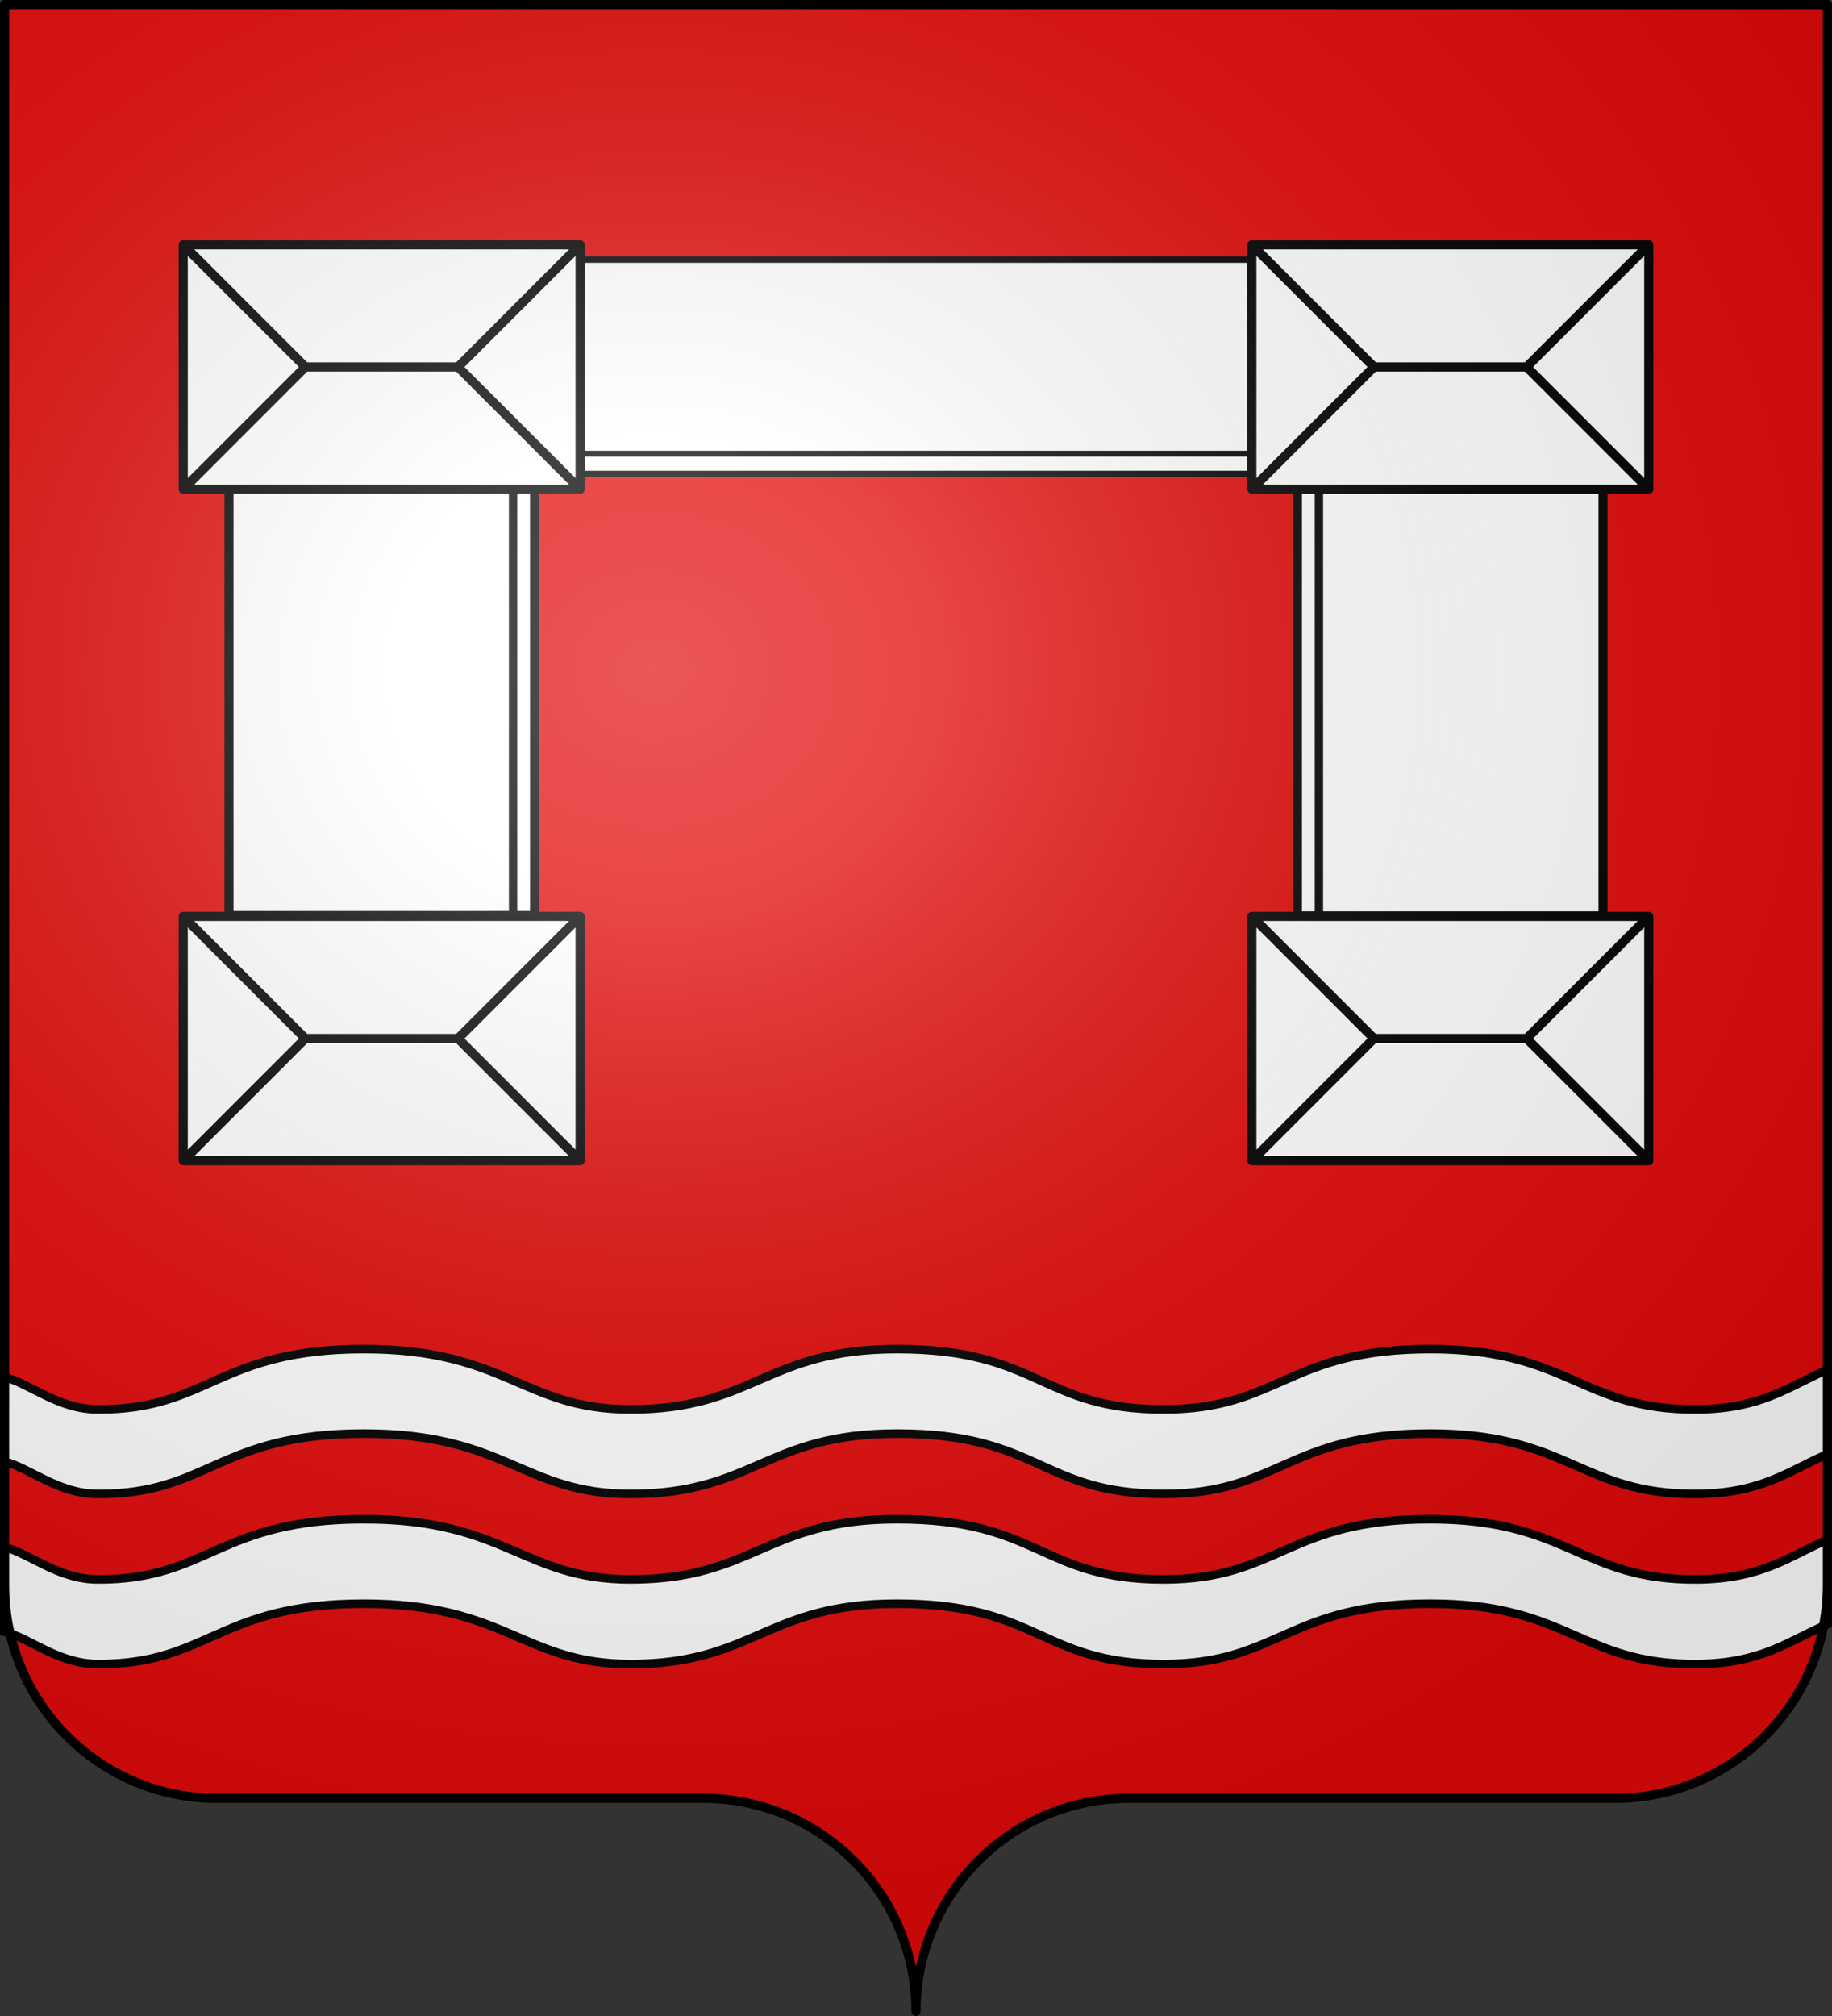
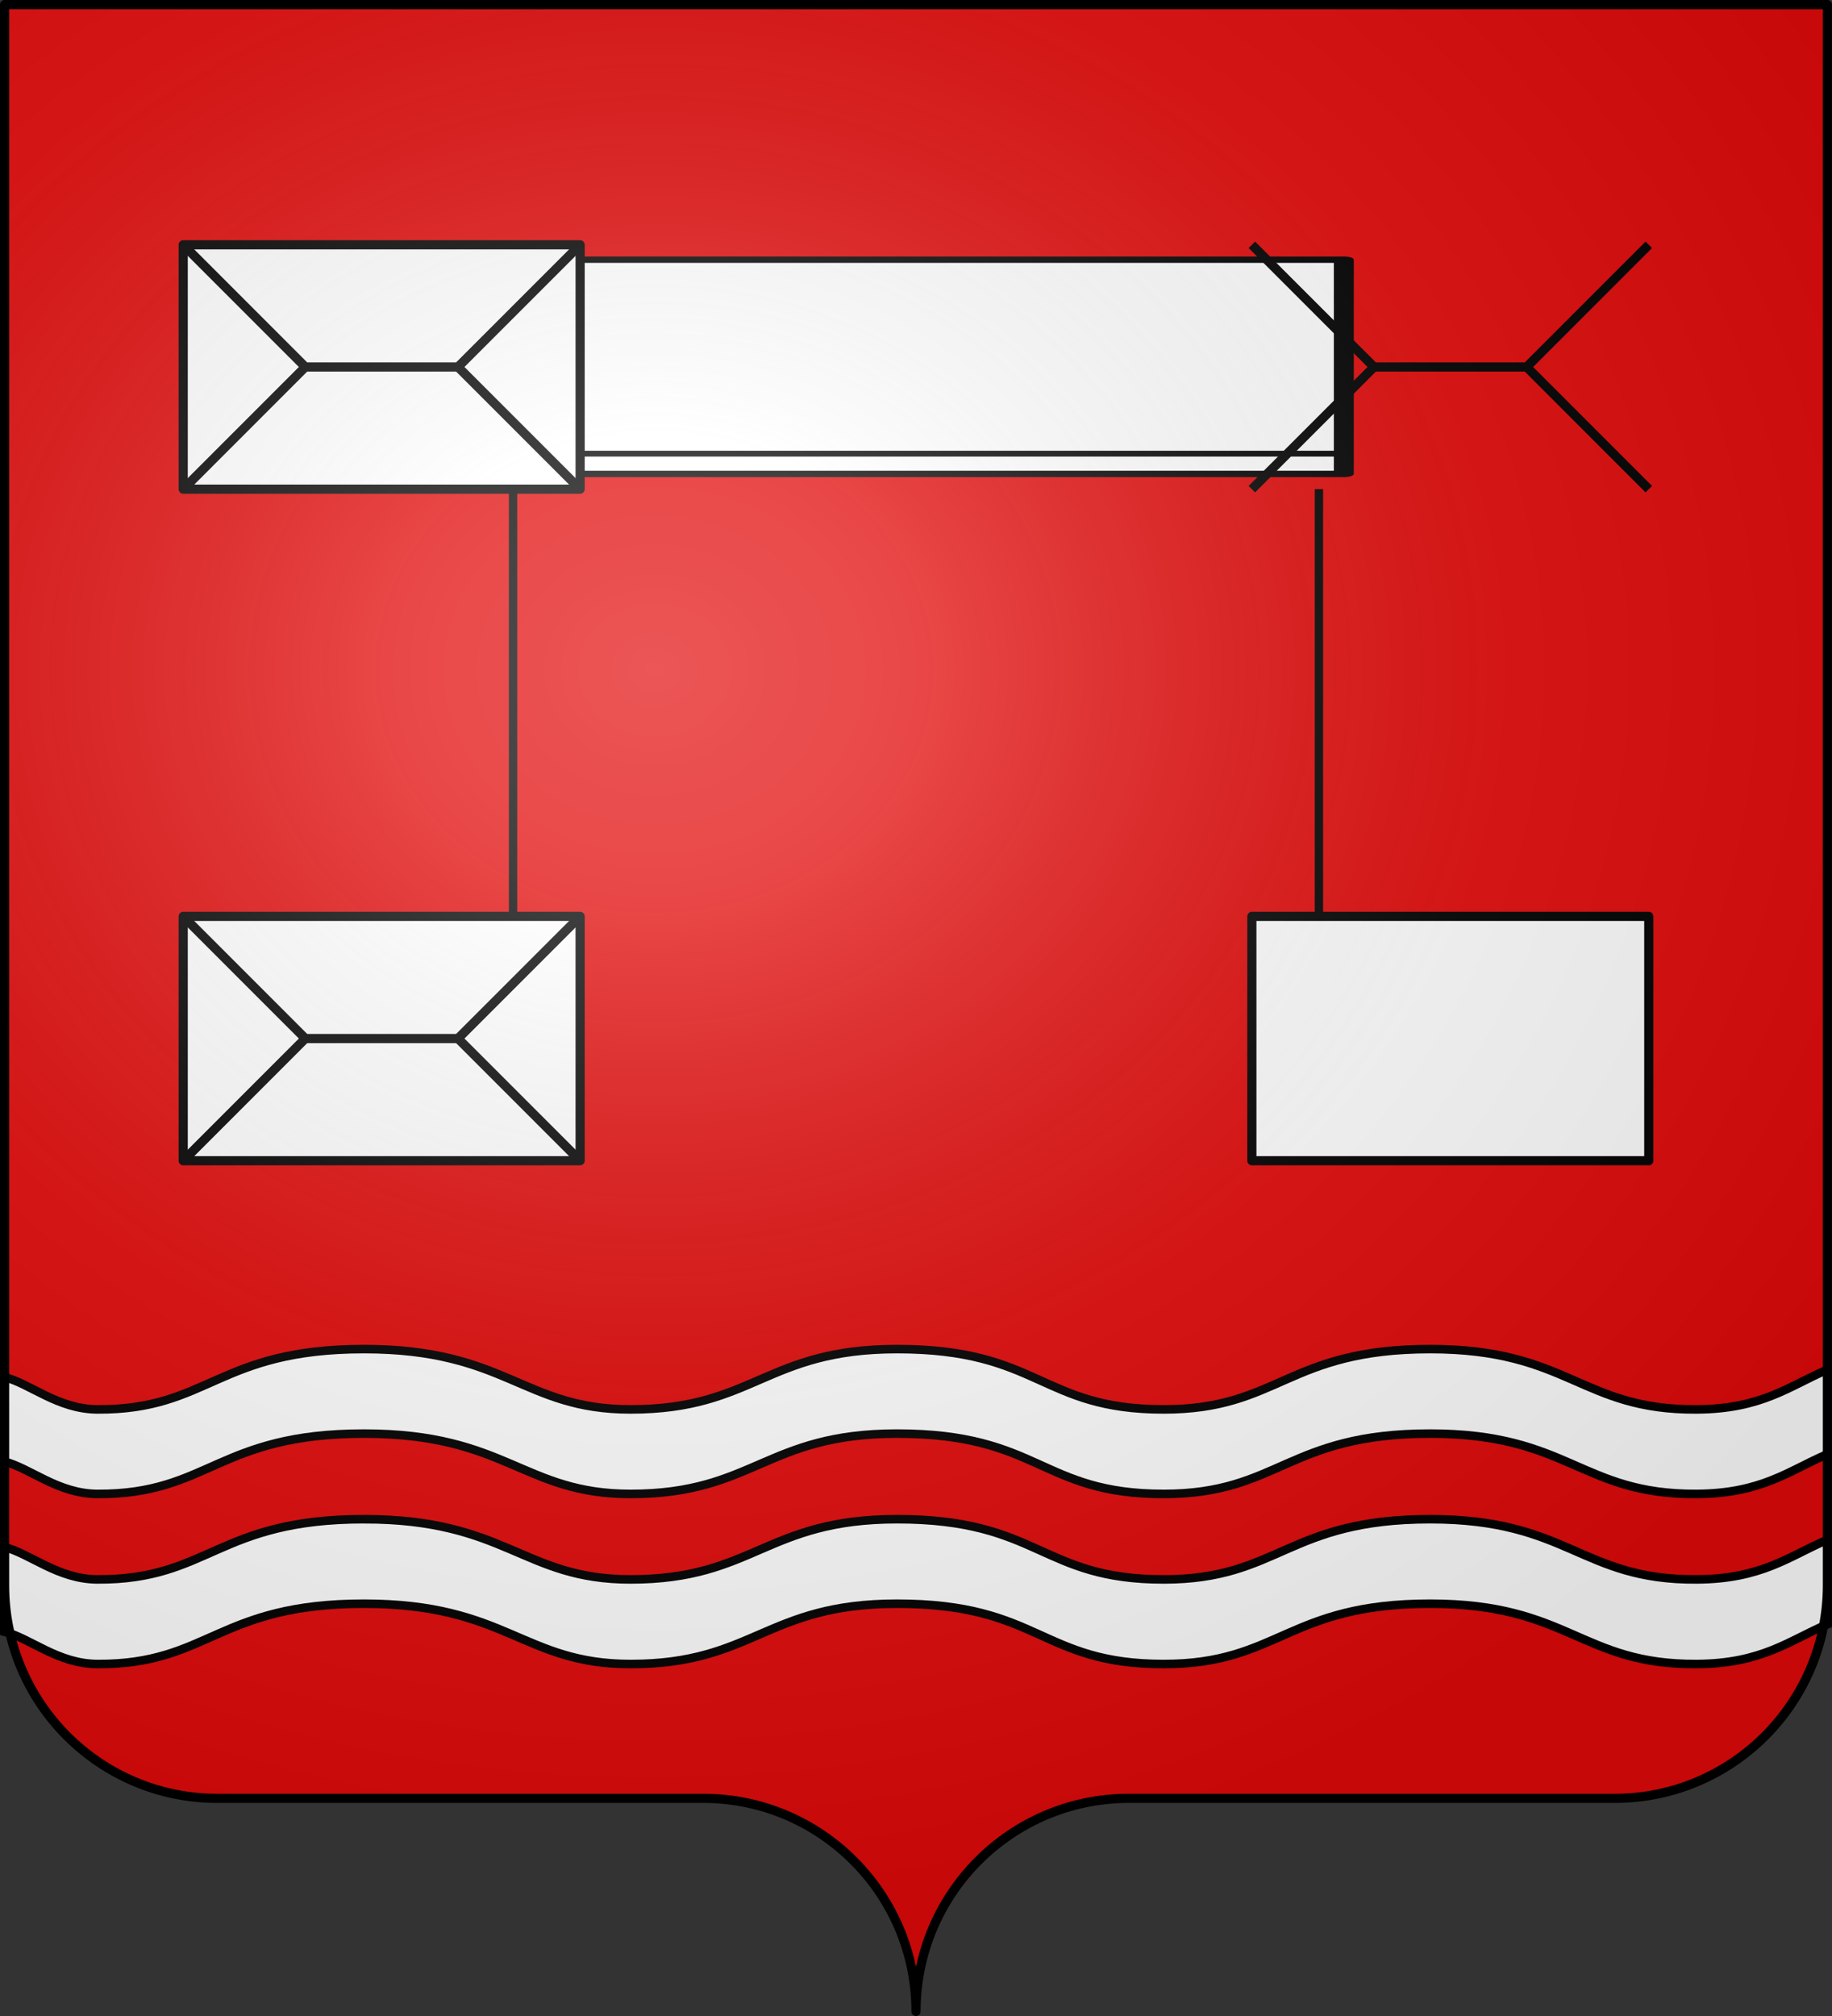
<svg xmlns="http://www.w3.org/2000/svg" xmlns:xlink="http://www.w3.org/1999/xlink" width="600.003" height="660" version="1.0">
  <rect width="100%" height="100%" fill="#333333" stroke="none" />
  <defs>
    <radialGradient xlink:href="#a" id="b" cx="285.186" cy="200.448" r="300" fx="285.186" fy="200.448" gradientTransform="matrix(1.551 0 0 1.35 -152.894 151.099)" gradientUnits="userSpaceOnUse" />
    <linearGradient id="a">
      <stop offset="0" style="stop-color:white;stop-opacity:.314" />
      <stop offset=".19" style="stop-color:white;stop-opacity:.251" />
      <stop offset=".6" style="stop-color:#6b6b6b;stop-opacity:.125" />
      <stop offset="1" style="stop-color:black;stop-opacity:.125" />
    </linearGradient>
  </defs>
  <g style="display:inline">
    <g style="fill:#e20909">
      <g style="fill:#e20909;stroke:none;display:inline">
        <path d="M375 860.862c0-38.504 31.203-69.753 69.65-69.753h159.2c38.447 0 69.65-31.25 69.65-69.754V203.862h-597v517.493c0 38.504 31.203 69.754 69.65 69.754h159.2c38.447 0 69.65 31.25 69.65 69.753z" style="fill:#e20909;fill-opacity:1;fill-rule:nonzero;stroke:none;stroke-width:3;stroke-linecap:round;stroke-linejoin:round;stroke-miterlimit:4;stroke-dasharray:none;stroke-dashoffset:0;stroke-opacity:1;display:inline" transform="translate(-75 -202.362)" />
      </g>
    </g>
  </g>
  <g style="display:inline">
    <path d="M121.284 441.668c-47.967 0-50.774 19.923-87.278 19.75-13.037-.063-22.036-8.467-30.545-10.594v27.67c8.509 2.126 17.509 10.53 30.545 10.593 36.504.174 39.311-19.75 87.278-19.75 46.679 0 52.072 19.75 87.279 19.75 40.36 0 44.34-19.75 87.278-19.75 46.803 0 46.98 19.75 87.341 19.75 37.784 0 40.48-19.75 87.279-19.75 45.509 0 49.308 19.992 87.278 19.75 21.393-.136 30.192-7.616 42.919-13.062v-27.67c-12.727 5.447-21.525 12.926-42.919 13.063-37.97.241-41.77-19.75-87.278-19.75-46.798 0-49.495 19.75-87.279 19.75-40.36 0-40.538-19.75-87.341-19.75-42.937 0-46.918 19.75-87.278 19.75-35.207 0-40.6-19.75-87.279-19.75zm0 55.689c-47.967 0-50.774 19.892-87.278 19.718-13.037-.062-22.036-8.466-30.545-10.593v27.7c8.509 2.127 17.509 10.531 30.545 10.593 36.504.174 39.311-19.749 87.278-19.749 46.679 0 52.072 19.75 87.279 19.75 40.36 0 44.34-19.75 87.278-19.75 46.803 0 46.98 19.75 87.341 19.75 37.784 0 40.48-19.75 87.279-19.75 45.509 0 49.308 19.991 87.278 19.75 21.393-.137 30.192-7.616 42.919-13.063v-27.669c-12.727 5.446-21.525 12.895-42.919 13.03-37.97.243-41.77-19.717-87.278-19.717-46.798 0-49.495 19.718-87.279 19.718-40.36 0-40.538-19.718-87.341-19.718-42.937 0-46.918 19.718-87.278 19.718-35.207 0-40.6-19.718-87.279-19.718z" style="opacity:1;fill:#fff;fill-opacity:1;fill-rule:evenodd;stroke:#000;stroke-width:2.803;stroke-linecap:butt;stroke-linejoin:miter;stroke-miterlimit:4;stroke-dasharray:none;stroke-opacity:1;display:inline" transform="translate(-2.06)" />
    <g style="display:inline">
-       <path d="M72.008 159.903h110.103v139.964H72.008z" style="opacity:1;fill:#fff;fill-opacity:1;stroke:#000;stroke-width:3.266;stroke-linecap:butt;stroke-linejoin:round;stroke-miterlimit:4;stroke-dasharray:none;stroke-opacity:1" transform="matrix(.909 0 0 1 9.54 0)" />
      <path d="M174.36 160v140" style="fill:none;fill-rule:evenodd;stroke:#000;stroke-width:3;stroke-linecap:butt;stroke-linejoin:miter;stroke-opacity:1" transform="matrix(.909 0 0 1 9.54 0)" />
    </g>
    <g style="display:inline">
-       <path d="M72.008 159.903h110.103v139.964H72.008z" style="opacity:1;fill:#fff;fill-opacity:1;stroke:#000;stroke-width:3.266;stroke-linecap:butt;stroke-linejoin:round;stroke-miterlimit:4;stroke-dasharray:none;stroke-opacity:1" transform="matrix(-.909 0 0 1 590.46 .133)" />
      <path d="M174.36 160v140" style="fill:none;fill-rule:evenodd;stroke:#000;stroke-width:3;stroke-linecap:butt;stroke-linejoin:miter;stroke-opacity:1" transform="matrix(-.909 0 0 1 590.46 .133)" />
    </g>
    <g style="display:inline">
      <path d="M72.008 159.903h110.103v139.964H72.008z" style="opacity:1;fill:#fff;fill-opacity:1;stroke:#000;stroke-width:3.266;stroke-linecap:butt;stroke-linejoin:round;stroke-miterlimit:4;stroke-dasharray:none;stroke-opacity:1" transform="matrix(0 .637 2.001 0 -159.917 39.149)" />
      <path d="M171.692 160v140" style="fill:none;fill-rule:evenodd;stroke:#000;stroke-width:3;stroke-linecap:butt;stroke-linejoin:miter;stroke-opacity:1" transform="matrix(0 .637 2.001 0 -159.917 39.149)" />
    </g>
    <path d="M70 80h130v80H70V80z" style="fill:#fff;fill-opacity:1;stroke:#000;stroke-width:3;stroke-linecap:butt;stroke-linejoin:round;stroke-miterlimit:4;stroke-opacity:1" transform="translate(-10 .146)" />
    <path d="M110 120h50M70 80l40 40-40 40M200 80l-40 40 40 40" style="fill:none;fill-rule:evenodd;stroke:#000;stroke-width:3;stroke-linecap:butt;stroke-linejoin:miter;stroke-opacity:1" transform="translate(-10 .146)" />
    <path d="M70 80h130v80H70V80z" style="fill:#fff;fill-opacity:1;stroke:#000;stroke-width:3;stroke-linecap:butt;stroke-linejoin:round;stroke-miterlimit:4;stroke-opacity:1" transform="translate(-10 220)" />
    <path d="M110 120h50M70 80l40 40-40 40M200 80l-40 40 40 40" style="fill:none;fill-rule:evenodd;stroke:#000;stroke-width:3;stroke-linecap:butt;stroke-linejoin:miter;stroke-opacity:1" transform="translate(-10 220)" />
-     <path d="M70 80h130v80H70V80z" style="fill:#fff;fill-opacity:1;stroke:#000;stroke-width:3;stroke-linecap:butt;stroke-linejoin:round;stroke-miterlimit:4;stroke-opacity:1" transform="translate(340 .146)" />
    <path d="M110 120h50M70 80l40 40-40 40M200 80l-40 40 40 40" style="fill:none;fill-rule:evenodd;stroke:#000;stroke-width:3;stroke-linecap:butt;stroke-linejoin:miter;stroke-opacity:1" transform="translate(340 .146)" />
    <path d="M70 80h130v80H70V80z" style="fill:#fff;fill-opacity:1;stroke:#000;stroke-width:3;stroke-linecap:butt;stroke-linejoin:round;stroke-miterlimit:4;stroke-opacity:1" transform="translate(340 220)" />
-     <path d="M110 120h50M70 80l40 40-40 40M200 80l-40 40 40 40" style="fill:none;fill-rule:evenodd;stroke:#000;stroke-width:3;stroke-linecap:butt;stroke-linejoin:miter;stroke-opacity:1" transform="translate(340 220)" />
  </g>
  <g style="display:inline">
    <path d="M76.5 203.862v517.491c0 38.505 31.203 69.755 69.65 69.755h159.2c38.447 0 69.65 31.25 69.65 69.754 0-38.504 31.203-69.754 69.65-69.754h159.2c38.447 0 69.65-31.25 69.65-69.755v-517.49h-597z" style="fill:url(#b);fill-opacity:1;fill-rule:evenodd;stroke:none;stroke-width:3;stroke-linecap:butt;stroke-linejoin:miter;stroke-miterlimit:4;stroke-dasharray:none;stroke-opacity:1;display:inline" transform="translate(-75 -202.362)" />
  </g>
  <g style="display:inline">
    <path d="M302.06 658.5c0-38.504 31.203-69.753 69.65-69.753h159.2c38.446 0 69.65-31.25 69.65-69.754V1.5h-597v517.493c0 38.504 31.203 69.754 69.65 69.754h159.2c38.446 0 69.65 31.25 69.65 69.753z" style="fill:none;fill-opacity:1;fill-rule:nonzero;stroke:#000;stroke-width:3;stroke-linecap:round;stroke-linejoin:round;stroke-miterlimit:4;stroke-dasharray:none;stroke-dashoffset:0;stroke-opacity:1;display:inline" transform="translate(-2.06)" />
  </g>
</svg>